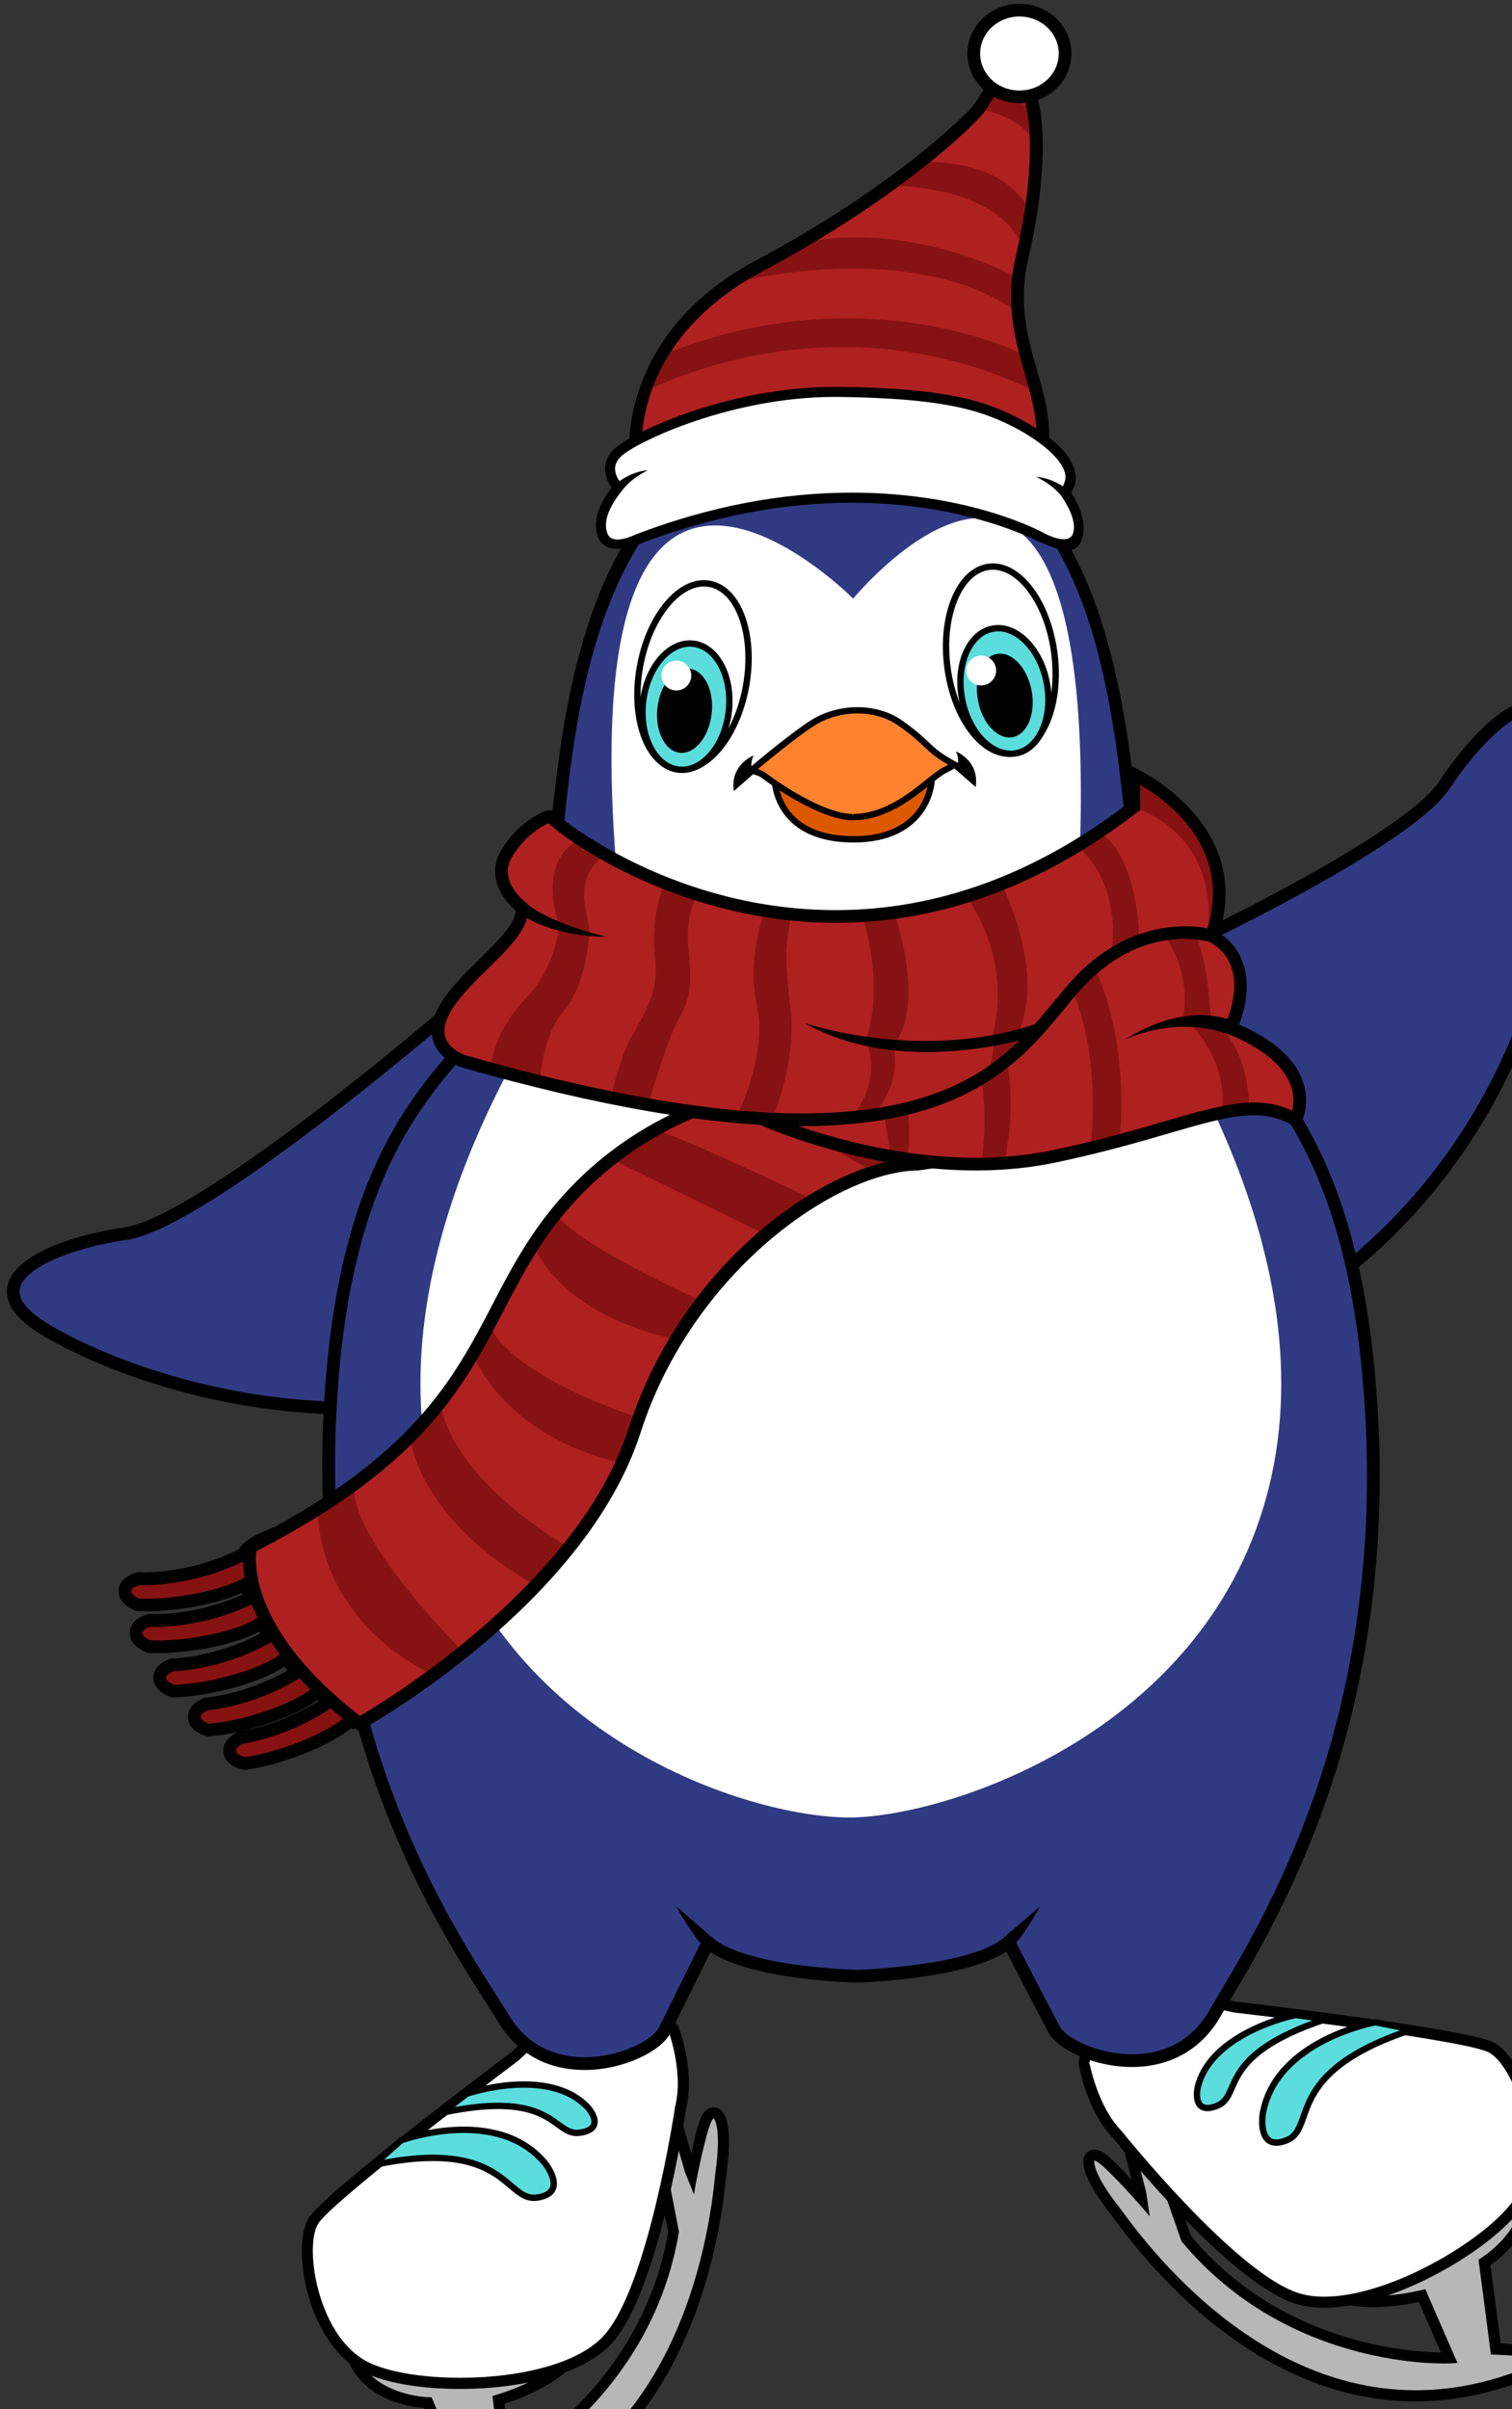
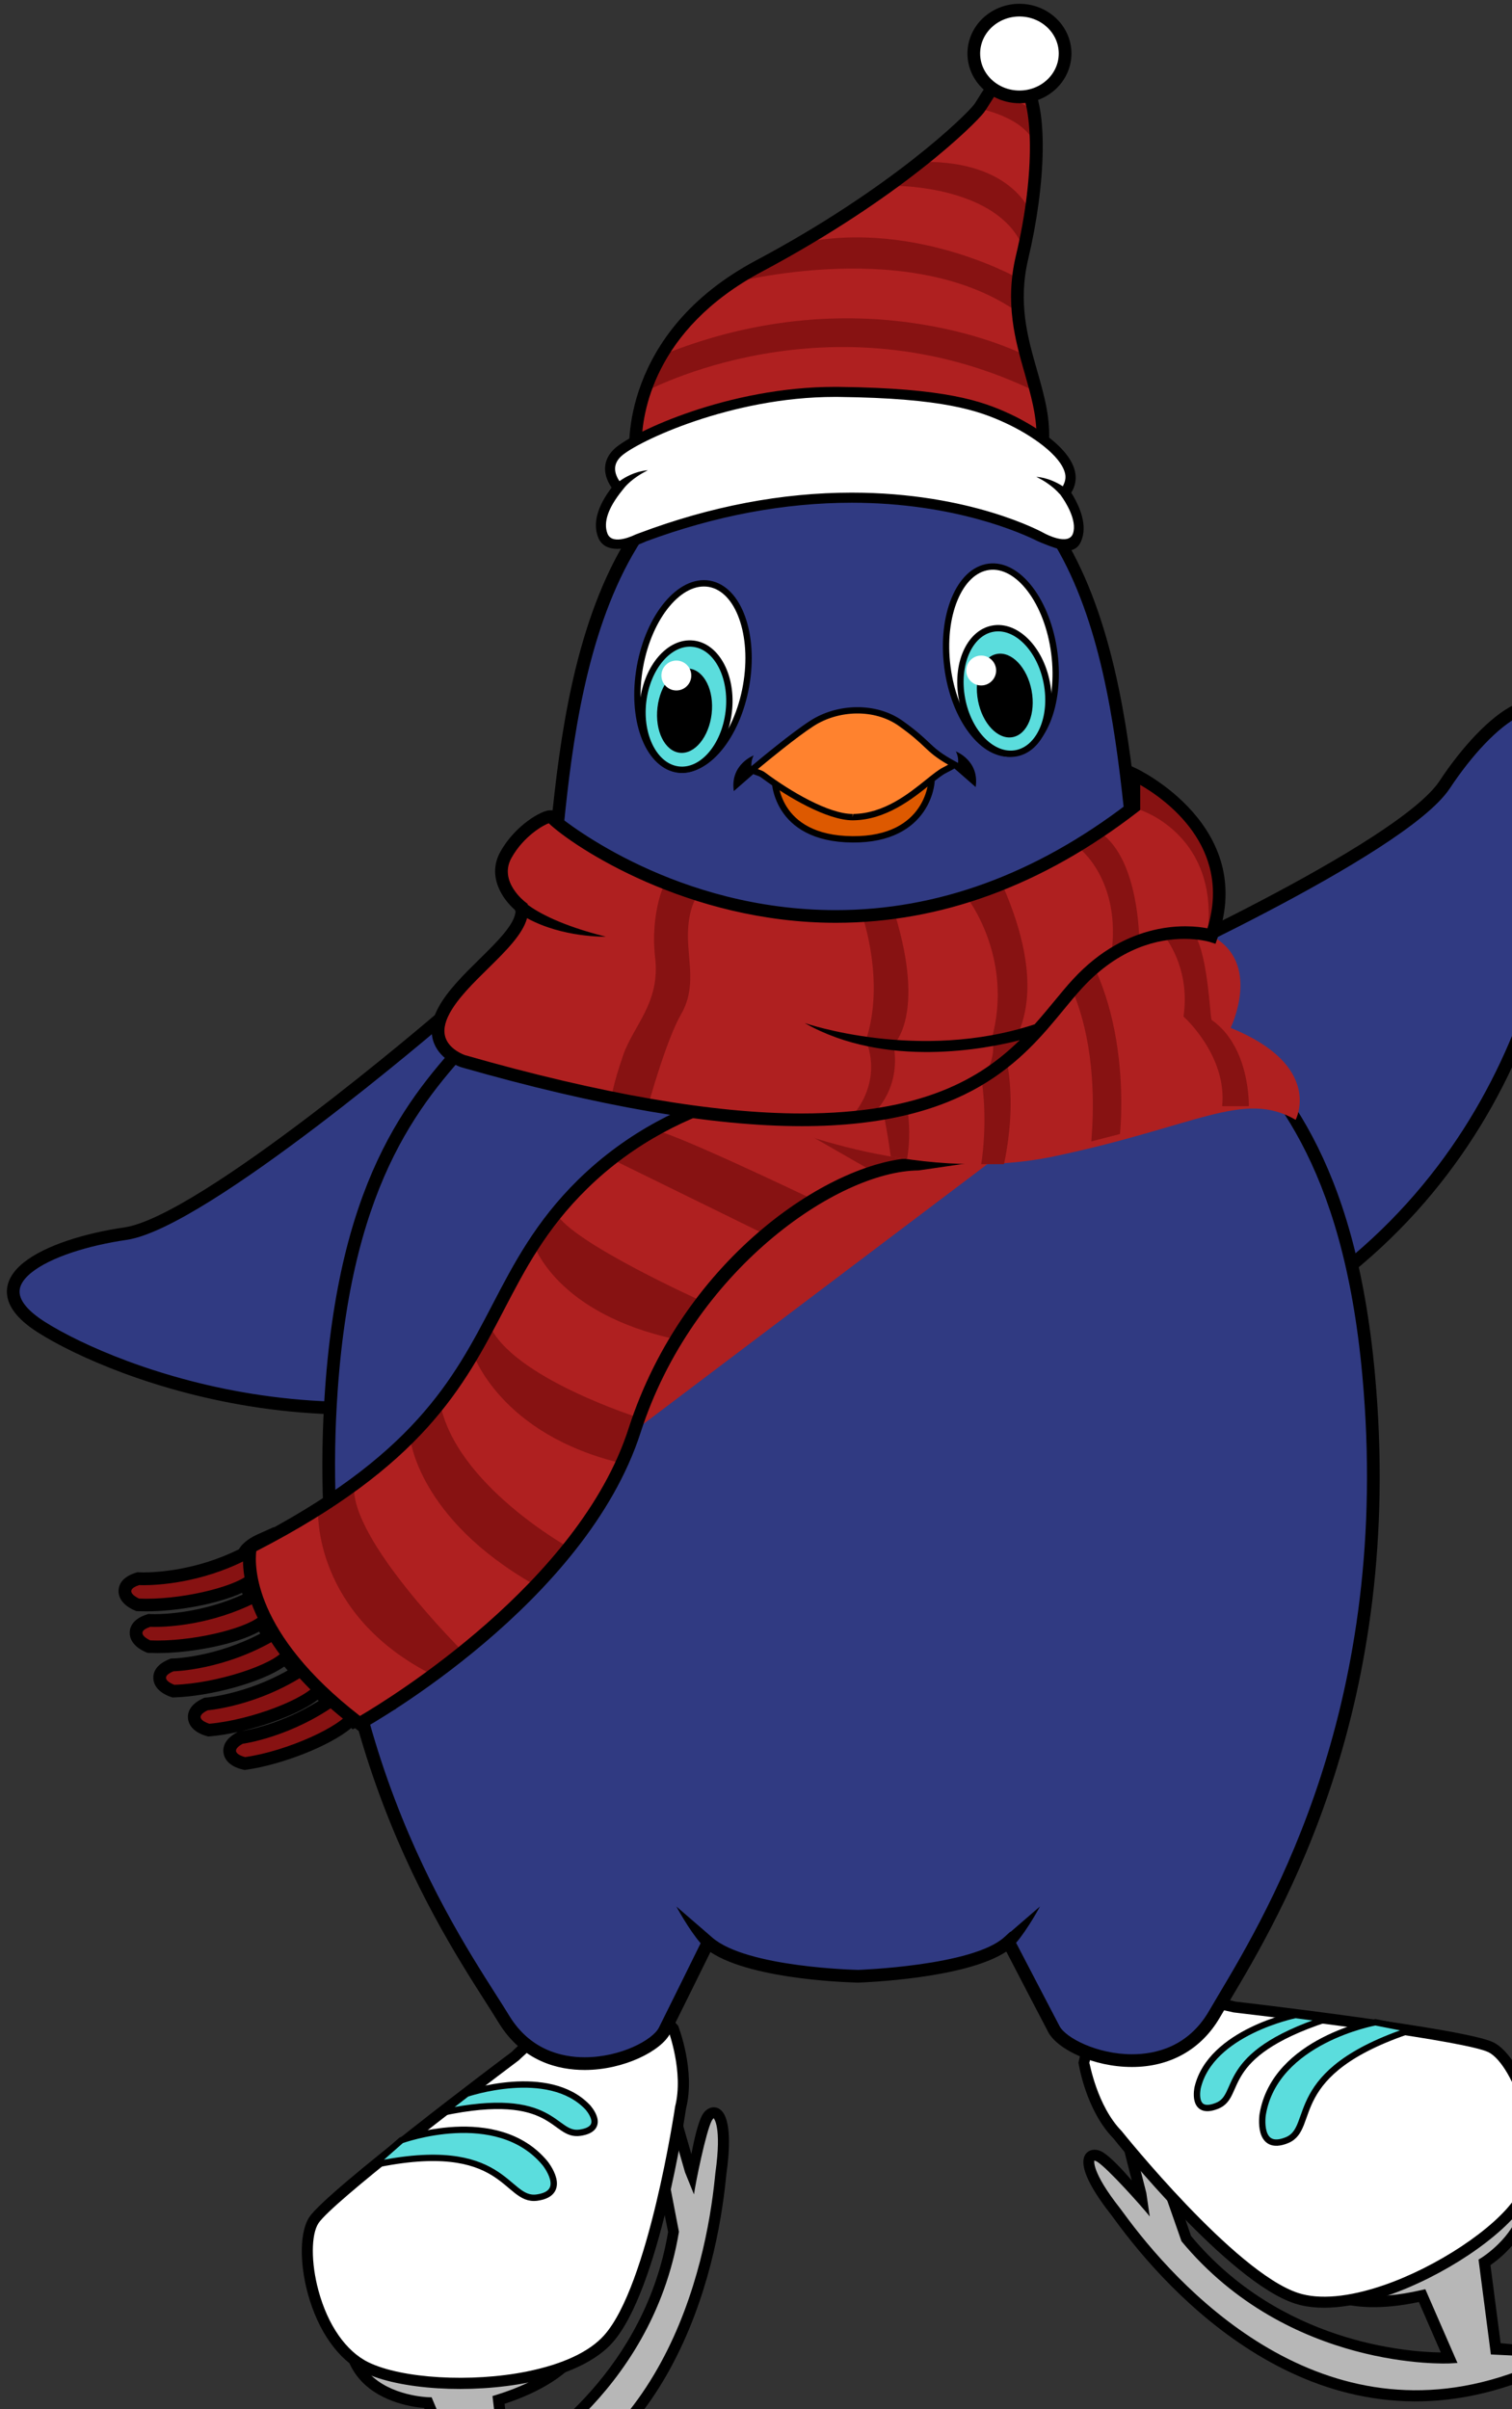
<svg xmlns="http://www.w3.org/2000/svg" version="1.1" width="118" height="188">
  <rect width="100%" height="100%" fill="#333333" stroke="none" />
  <g id="ID0.3423005910590291" transform="matrix(1.05, 0, 0, 1.05, 0, 0.25)">
    <g id="ID0.18509940709918737">
      <g id="ID0.34680211497470737">
        <g id="R_Foot_4_">
          <g id="R_Foot_5_">
            <path id="Foot_Fill_6_" fill="#FF9248" d="M 24.613 90.495 C 24.037 89.975 22.472 88.855 20.120 89.328 C 19.058 89.542 17.962 90.062 16.862 90.877 C 16.821 90.391 16.653 89.618 16.039 89.067 C 15.441 88.532 14.571 88.337 13.447 88.483 L 22.306 81.265 C 22.309 81.265 23.313 80.607 24.398 80.388 C 25.317 80.203 26.014 80.386 26.465 80.930 C 27.521 82.198 25.586 87.994 24.613 90.495 L 24.613 90.495 Z " transform="matrix(1.886, 0, 0, 1.886, -1.3, -1.7)" />
            <path id="Shadow_12_" fill="#E87528" d="M 18.082 90.063 C 18.082 90.063 27.400 74.343 24.521 90.132 C 24.521 90.132 21.731 88.107 18.082 90.063 Z " transform="matrix(1.886, 0, 0, 1.886, -1.3, -1.7)" />
            <path id="Shadow_11_" fill="#E87528" d="M 14.078 88.229 C 14.078 88.229 16.122 88.458 16.829 90.314 C 16.829 90.314 29.564 75.620 14.078 88.229 Z " transform="matrix(1.886, 0, 0, 1.886, -1.3, -1.7)" />
            <path id="Outline_26_" d="M 24.441 80.602 C 25.286 80.432 25.894 80.585 26.298 81.070 C 27.162 82.104 25.741 86.944 24.521 90.132 C 23.778 89.550 22.248 88.678 20.076 89.114 C 19.079 89.314 18.055 89.775 17.028 90.490 C 16.934 89.993 16.711 89.376 16.186 88.904 C 15.669 88.443 14.977 88.214 14.117 88.217 L 22.408 81.458 C 22.419 81.453 23.394 80.812 24.441 80.602 M 24.355 80.174 C 23.207 80.405 22.167 81.097 22.167 81.097 L 12.637 88.862 C 12.772 88.828 12.899 88.800 13.026 88.774 C 16.947 87.986 16.650 91.313 16.650 91.313 C 17.962 90.270 19.137 89.748 20.162 89.542 C 23.030 88.966 24.693 90.882 24.693 90.882 C 24.693 90.882 28.058 82.504 26.632 80.791 C 26.040 80.079 25.170 80.011 24.355 80.174 L 24.355 80.174 Z " transform="matrix(1.886, 0, 0, 1.886, -1.3, -1.7)" />
          </g>
          <g id="R_Skate_3_">
            <g id="Blade_10_">
              <path id="Blade_11_" fill="#B7B7B7" d="M 23.746 92.889 C 23.746 92.889 23.371 94.409 20.336 95.353 L 20.648 98.011 C 20.648 98.011 26.156 95.200 27.233 88.690 L 26.868 86.876 L 27.392 84.568 L 27.990 86.650 C 27.990 86.650 28.249 84.824 28.544 84.250 C 28.790 83.771 29.451 83.929 29.099 86.428 C 28.981 87.258 28.299 100.343 15.907 100.242 L 18.884 98.626 L 17.555 95.462 C 17.555 95.462 14.347 95.392 14.451 92.593 C 14.449 92.592 17.667 95.778 23.746 92.889 Z " transform="matrix(1.886, 0, 0, 1.886, -1.3, -1.7)" />
              <path id="Blade_Outline_5_" d="M 19.042 100.175 C 18.062 100.373 17.007 100.467 15.905 100.459 L 18.607 98.529 L 17.404 95.670 C 16.983 95.636 15.735 95.465 14.930 94.610 C 14.436 94.087 14.201 93.404 14.232 92.584 L 14.251 92.091 L 14.604 92.439 C 14.624 92.459 16.751 94.494 20.723 93.695 C 21.667 93.506 22.653 93.169 23.654 92.694 L 24.069 92.496 L 23.959 92.942 C 23.942 93.007 23.534 94.533 20.574 95.505 L 20.827 97.659 C 21.946 96.987 26.110 94.151 27.019 88.731 L 26.654 86.918 L 27.180 84.519 L 27.602 84.508 L 27.935 85.666 C 28.041 85.113 28.187 84.466 28.351 84.150 C 28.523 83.813 28.877 83.719 29.108 83.938 C 29.519 84.327 29.448 85.521 29.315 86.456 L 29.294 86.656 C 28.935 90.174 27.223 98.531 19.042 100.175 L 19.042 100.175 Z M 28.819 84.250 C 28.809 84.254 28.775 84.278 28.737 84.350 C 28.509 84.793 28.108 86.753 28.038 87.251 L 27.686 86.382 L 27.416 85.443 L 27.090 86.880 L 27.446 88.726 C 26.363 95.270 20.802 98.178 20.746 98.206 L 20.468 98.349 L 20.098 95.199 L 20.271 95.146 C 22.035 94.597 22.863 93.850 23.240 93.356 C 22.414 93.707 21.597 93.965 20.809 94.123 C 17.553 94.777 15.495 93.653 14.683 93.067 C 14.743 93.560 14.930 93.976 15.244 94.311 C 16.081 95.198 17.544 95.243 17.557 95.245 L 17.699 95.248 L 19.162 98.724 L 17.222 99.985 C 17.975 99.951 18.271 99.889 18.956 99.751 C 26.852 98.164 28.512 90.036 28.860 86.615 L 28.883 86.397 C 29.143 84.550 28.812 84.259 28.819 84.250 L 28.819 84.250 Z " transform="matrix(1.886, 0, 0, 1.886, -1.3, -1.7)" />
            </g>
            <g id="Boot_10_">
              <g id="Boot_11_">
                <path id="Fill_11_" fill="#FFFFFF" d="M 27.508 83.841 C 27.508 83.841 26.476 90.919 24.662 92.949 C 22.848 94.979 17.209 95.087 15.115 94.064 C 13.022 93.041 12.379 89.290 13.062 88.264 C 13.744 87.238 21.005 81.791 21.005 81.791 C 21.005 81.791 24.776 77.947 27.207 80.680 C 27.208 80.681 27.878 82.375 27.508 83.841 Z " transform="matrix(1.886, 0, 0, 1.886, -1.3, -1.7)" />
                <path id="Outline_25_" d="M 21.538 94.660 C 19.235 95.123 16.434 94.951 15.019 94.262 C 14.025 93.775 13.223 92.642 12.818 91.155 C 12.484 89.916 12.507 88.707 12.880 88.146 C 13.576 87.100 20.578 81.842 20.850 81.641 C 20.918 81.572 22.547 79.929 24.398 79.558 C 25.582 79.320 26.580 79.649 27.412 80.602 C 27.440 80.673 28.101 82.379 27.724 83.874 C 27.682 84.165 26.659 91.039 24.825 93.096 C 24.012 94.004 22.589 94.449 21.538 94.660 L 21.538 94.660 L 21.538 94.660 Z M 27.043 80.826 L 27.043 80.826 C 26.364 80.062 25.503 79.779 24.483 79.984 C 22.765 80.329 21.176 81.929 21.136 81.966 C 19.124 83.475 13.786 87.569 13.242 88.385 C 12.944 88.834 12.943 89.950 13.239 91.040 C 13.608 92.406 14.326 93.437 15.210 93.869 C 16.526 94.511 19.267 94.672 21.450 94.232 L 21.450 94.232 C 22.865 93.947 23.918 93.455 24.498 92.804 C 26.249 90.845 27.282 83.879 27.296 83.788 C 27.640 82.431 27.031 80.828 27.043 80.826 L 27.043 80.826 Z " transform="matrix(1.886, 0, 0, 1.886, -1.3, -1.7)" />
              </g>
              <g id="Laces_5_">
                <path id="Lace_11_" fill="#5BDDDD" stroke="#000000" stroke-width="0.25" d="M 19.080 83.285 C 19.080 83.285 22.298 82.184 23.849 83.817 C 23.849 83.817 24.628 84.659 23.551 84.821 C 22.471 84.983 22.595 83.081 18.118 84.031 L 19.080 83.285 Z " transform="matrix(1.886, 0, 0, 1.886, -1.3, -1.7)" />
                <path id="Lace_10_" fill="#5BDDDD" stroke="#000000" stroke-width="0.25" d="M 16.501 85.120 C 16.501 85.120 20.271 83.739 22.167 86.021 C 22.167 86.021 23.123 87.199 21.853 87.378 C 20.581 87.556 20.656 84.972 15.390 86.098 L 16.501 85.120 Z " transform="matrix(1.886, 0, 0, 1.886, -1.3, -1.7)" />
              </g>
            </g>
          </g>
        </g>
        <g id="L_Foot_4_">
          <g id="L_Foot_5_">
            <path id="Foot_Fill_5_" fill="#FF9248" d="M 50.591 89.198 C 50.827 88.460 51.613 86.704 53.884 85.927 C 54.911 85.575 56.117 85.474 57.479 85.623 C 57.269 85.183 57.025 84.432 57.279 83.645 C 57.525 82.881 58.179 82.274 59.223 81.835 L 47.935 80.062 C 47.932 80.063 46.734 80 45.686 80.358 C 44.799 80.662 44.290 81.170 44.172 81.868 C 43.899 83.496 48.490 87.528 50.591 89.198 L 50.591 89.198 Z " transform="matrix(1.886, 0, 0, 1.886, -1.3, -1.7)" />
-             <path id="Shadow_10_" fill="#E87528" d="M 56.015 85.535 C 56.015 85.535 40.048 76.649 50.489 88.839 C 50.489 88.838 51.878 85.684 56.015 85.535 Z " transform="matrix(1.886, 0, 0, 1.886, -1.3, -1.7)" />
            <path id="Shadow_9_" fill="#E87528" d="M 58.552 81.935 C 58.552 81.935 56.900 83.161 57.224 85.122 C 57.224 85.122 38.822 78.841 58.552 81.935 Z " transform="matrix(1.886, 0, 0, 1.886, -1.3, -1.7)" />
            <path id="Outline_24_" d="M 45.756 80.565 C 46.767 80.220 47.932 80.282 47.944 80.283 L 58.512 81.944 C 57.767 82.375 57.283 82.922 57.071 83.580 C 56.854 84.252 56.971 84.897 57.141 85.375 C 55.894 85.275 54.778 85.392 53.814 85.722 C 51.718 86.438 50.836 87.963 50.489 88.839 C 47.827 86.699 44.164 83.235 44.388 81.905 C 44.493 81.284 44.941 80.844 45.756 80.565 M 45.616 80.153 C 44.829 80.423 44.112 80.920 43.959 81.833 C 43.589 84.030 50.717 89.573 50.717 89.573 C 50.717 89.573 51.189 87.080 53.956 86.134 C 54.944 85.796 56.225 85.655 57.883 85.896 C 57.883 85.896 55.949 83.170 59.736 81.875 C 59.857 81.834 59.983 81.794 60.116 81.756 L 47.970 79.849 C 47.969 79.848 46.724 79.774 45.616 80.153 L 45.616 80.153 Z " transform="matrix(1.886, 0, 0, 1.886, -1.3, -1.7)" />
          </g>
          <g id="L_Skate_2_">
            <g id="Blade_8_">
              <path id="Blade_9_" fill="#B7B7B7" d="M 52.546 90.831 C 52.546 90.831 53.635 91.954 56.733 91.241 L 57.802 93.695 C 57.802 93.695 51.629 94.041 47.418 88.959 L 46.819 87.208 L 45.204 85.478 L 45.736 87.579 C 45.736 87.579 44.592 86.132 44.048 85.784 C 43.594 85.494 43.103 85.964 44.665 87.945 C 45.185 88.603 52.365 99.563 63.020 93.234 L 59.634 93.338 L 59.190 89.934 C 59.190 89.934 61.925 88.258 60.426 85.893 C 60.428 85.891 59.253 90.263 52.546 90.831 Z " transform="matrix(1.886, 0, 0, 1.886, -1.3, -1.7)" />
              <path id="Blade_Outline_4_" d="M 60.280 94.755 C 52.384 97.455 46.695 91.099 44.615 88.239 L 44.496 88.078 C 43.911 87.337 43.248 86.341 43.408 85.799 C 43.496 85.493 43.850 85.396 44.167 85.600 C 44.468 85.790 44.921 86.276 45.291 86.700 L 44.995 85.531 L 45.365 85.329 L 47.026 87.137 L 47.626 88.889 C 51.141 93.113 56.167 93.464 57.472 93.481 L 56.606 91.493 C 53.559 92.143 52.437 91.032 52.390 90.984 L 52.071 90.653 L 52.529 90.615 C 53.633 90.522 54.653 90.316 55.565 90.005 C 59.398 88.694 60.211 85.864 60.219 85.837 L 60.348 85.360 L 60.613 85.776 C 61.052 86.469 61.193 87.177 61.031 87.878 C 60.764 89.023 59.774 89.798 59.427 90.040 L 59.828 93.115 L 63.134 93.423 C 62.185 93.982 61.226 94.432 60.280 94.755 L 60.280 94.755 Z M 43.813 85.922 C 43.823 85.926 43.682 86.345 44.836 87.808 L 44.967 87.984 C 46.990 90.764 52.518 96.950 60.139 94.343 C 60.801 94.117 61.088 94.021 61.754 93.671 L 59.444 93.560 L 58.957 89.821 L 59.077 89.747 C 59.090 89.738 60.331 88.963 60.605 87.776 C 60.708 87.328 60.661 86.874 60.463 86.419 C 60.058 87.333 58.846 89.342 55.704 90.416 C 54.941 90.677 54.106 90.865 53.217 90.978 C 53.790 91.214 54.883 91.442 56.682 91.028 L 56.860 90.988 L 58.127 93.895 L 57.814 93.913 C 57.752 93.916 51.482 94.205 47.251 89.098 L 46.630 87.323 L 45.625 86.248 L 45.865 87.194 L 46 88.121 C 45.688 87.727 44.354 86.235 43.934 85.968 C 43.866 85.924 43.822 85.921 43.813 85.922 L 43.813 85.922 Z " transform="matrix(1.886, 0, 0, 1.886, -1.3, -1.7)" />
            </g>
            <g id="Boot_8_">
              <g id="Boot_9_">
                <path id="Fill_10_" fill="#FFFFFF" d="M 44.738 84.910 C 44.738 84.910 49.196 90.504 51.785 91.345 C 54.375 92.186 59.300 89.438 60.595 87.500 C 61.888 85.562 60.552 81.997 59.447 81.454 C 58.341 80.912 49.324 79.864 49.324 79.864 C 49.324 79.864 44.132 78.442 43.406 82.028 C 43.405 82.028 43.680 83.830 44.738 84.910 Z " transform="matrix(1.886, 0, 0, 1.886, -1.3, -1.7)" />
                <path id="Outline_23_" d="M 55.345 91.248 C 55.344 91.248 55.344 91.248 55.345 91.248 C 54.329 91.595 52.877 91.929 51.717 91.552 C 49.097 90.700 44.751 85.277 44.568 85.046 C 43.489 83.945 43.202 82.137 43.191 82.062 C 43.427 80.820 44.126 80.032 45.267 79.641 C 47.053 79.031 49.288 79.629 49.380 79.655 C 49.718 79.692 58.414 80.707 59.541 81.259 C 60.146 81.555 60.777 82.588 61.111 83.828 C 61.511 85.316 61.389 86.698 60.775 87.620 C 59.902 88.928 57.568 90.488 55.345 91.248 L 55.345 91.248 Z M 43.620 82.070 C 43.633 82.065 43.915 83.757 44.894 84.758 C 44.953 84.829 49.354 90.326 51.853 91.138 C 52.680 91.407 53.839 91.303 55.204 90.836 C 55.204 90.836 55.204 90.836 55.205 90.836 C 57.312 90.115 59.600 88.597 60.413 87.379 C 60.959 86.561 61.059 85.309 60.691 83.941 C 60.397 82.851 59.833 81.887 59.350 81.649 C 58.470 81.217 51.795 80.371 49.298 80.080 C 49.243 80.069 47.066 79.486 45.407 80.053 C 44.424 80.389 43.822 81.068 43.620 82.070 L 43.620 82.070 L 43.620 82.070 Z " transform="matrix(1.886, 0, 0, 1.886, -1.3, -1.7)" />
              </g>
              <g id="Laces_4_">
                <path id="Lace_9_" fill="#5BDDDD" stroke="#000000" stroke-width="0.25" d="M 51.739 80.183 C 51.739 80.183 48.406 80.853 47.888 83.044 C 47.888 83.044 47.638 84.164 48.652 83.761 C 49.665 83.357 48.600 81.777 52.947 80.342 L 51.739 80.183 Z " transform="matrix(1.886, 0, 0, 1.886, -1.3, -1.7)" />
                <path id="Lace_8_" fill="#5BDDDD" stroke="#000000" stroke-width="0.25" d="M 54.891 80.469 C 54.891 80.469 50.939 81.175 50.451 84.102 C 50.451 84.102 50.218 85.600 51.406 85.115 C 52.594 84.630 51.228 82.435 56.344 80.755 L 54.891 80.469 Z " transform="matrix(1.886, 0, 0, 1.886, -1.3, -1.7)" />
              </g>
            </g>
          </g>
        </g>
        <path id="Left_Flipper_2_" fill="#303A82" stroke="#000000" stroke-width="0.5" d="M 44.651 39.348 C 44.651 39.348 55.915 34.286 57.624 31.696 C 59.334 29.107 61.942 26.957 62.370 30.254 C 62.797 33.552 62.216 44.249 53.386 51.077 C 53.385 51.078 42.474 47.945 44.651 39.348 Z " transform="matrix(1.886, 0, 0, 1.886, -1.3, -1.7)" />
        <path id="Right_Flipper_2_" fill="#303A82" stroke="#000000" stroke-width="0.5" d="M 18.074 40.894 C 18.074 40.894 8.709 48.943 5.637 49.390 C 2.567 49.836 -0.487 51.286 2.316 53.073 C 5.121 54.860 15.051 58.878 24.984 53.782 C 24.984 53.782 26.782 42.574 18.074 40.894 Z " transform="matrix(1.886, 0, 0, 1.886, -1.3, -1.7)" />
        <g id="Body_4_">
          <g id="Body_5_">
            <g id="Body_Base_2_">
              <path id="ID0.3758266866207123" fill="#303A82" d="M 54.625 54.947 C 53.355 41.087 46.379 41.776 45.605 36.072 C 44.830 30.368 44.943 17.406 34.009 17.520 C 23.076 17.634 23.009 30.687 22.354 36.405 C 21.699 42.123 14.730 41.647 13.750 55.530 C 12.770 69.413 18.734 77.374 20.547 80.342 C 22.360 83.312 26.356 81.839 26.879 80.790 C 27.402 79.741 28.597 77.318 28.597 77.318 C 29.951 78.495 34.010 78.646 34.504 78.653 C 34.504 78.653 39.104 78.506 40.434 77.300 C 40.434 77.300 41.678 79.698 42.223 80.736 C 42.770 81.775 46.793 83.164 48.545 80.158 C 50.294 77.152 55.896 68.804 54.625 54.947 Z " transform="matrix(1.886, 0, 0, 1.886, -1.3, -1.7)" />
              <path id="Outline_22_" d="M 54.875 54.924 C 54.084 46.307 51.129 43.272 48.754 40.834 C 47.293 39.335 46.139 38.151 45.854 36.039 C 45.764 35.378 45.686 34.619 45.602 33.794 C 44.967 27.614 43.907 17.270 34.153 17.270 L 34.008 17.271 C 23.890 17.376 22.886 28.137 22.287 34.566 C 22.225 35.225 22.168 35.834 22.105 36.378 C 21.863 38.496 20.738 39.713 19.312 41.255 C 16.995 43.762 14.111 46.883 13.500 55.514 C 12.595 68.327 17.647 76.252 19.806 79.636 C 20.005 79.949 20.184 80.229 20.333 80.474 C 21.278 82.024 22.702 82.349 23.729 82.349 C 25.291 82.349 26.760 81.587 27.102 80.904 C 27.518 80.069 28.360 78.364 28.686 77.702 C 30.397 78.836 34.457 78.905 34.510 78.906 C 34.692 78.900 38.705 78.759 40.328 77.695 L 40.328 77.702 C 40.336 77.698 40.344 77.690 40.349 77.686 C 40.689 78.340 41.564 80.029 41.999 80.855 C 42.349 81.520 43.759 82.231 45.300 82.231 C 46.800 82.231 48.027 81.541 48.759 80.287 L 49.124 79.669 C 51.205 76.177 56.074 68.004 54.875 54.924 Z M 48.697 79.412 L 48.330 80.034 C 47.512 81.436 46.232 81.730 45.303 81.730 C 43.914 81.730 42.682 81.074 42.446 80.622 C 41.979 79.734 41.007 77.862 40.733 77.337 C 41.200 76.793 41.674 75.906 41.674 75.906 L 40.512 76.910 L 40.506 76.899 L 40.266 77.117 C 39.020 78.247 34.541 78.404 34.508 78.405 C 34.465 78.404 30.119 78.312 28.761 77.132 L 28.516 76.919 L 27.344 75.906 C 27.344 75.906 27.830 76.812 28.301 77.354 C 28.043 77.877 27.106 79.780 26.656 80.680 C 26.418 81.156 25.160 81.848 23.730 81.848 C 22.831 81.848 21.585 81.564 20.760 80.213 C 20.609 79.965 20.429 79.683 20.227 79.366 C 18.096 76.023 13.105 68.196 13.999 55.548 C 14.597 47.092 17.415 44.044 19.679 41.593 C 21.108 40.048 22.341 38.714 22.603 36.433 C 22.665 35.887 22.722 35.273 22.785 34.611 C 23.369 28.350 24.347 17.870 34.013 17.769 L 34.153 17.768 C 43.456 17.768 44.448 27.442 45.104 33.844 C 45.188 34.675 45.268 35.439 45.358 36.105 C 45.667 38.381 46.932 39.679 48.395 41.182 C 50.715 43.564 53.604 46.528 54.377 54.968 C 55.560 67.888 50.751 75.963 48.697 79.412 Z " transform="matrix(1.886, 0, 0, 1.886, -1.3, -1.7)" />
            </g>
-             <path id="Tummy_Fill_2_" fill="#FFFFFF" d="M 44.937 38.322 C 43.521 36.072 43.191 35.763 43.230 34.780 C 44.105 12.447 34.312 24.367 34.312 24.367 C 34.312 24.367 23.300 13.239 24.958 34.697 C 25.033 35.670 24.921 36.072 23.505 38.322 C 22.087 40.572 15.253 50.239 17.837 59.739 C 20.421 69.239 30.131 72.380 34.130 72.399 C 37.771 72.416 48.021 69.239 50.605 59.739 C 53.189 50.239 46.355 40.572 44.937 38.322 Z " transform="matrix(1.886, 0, 0, 1.886, -1.3, -1.7)" />
          </g>
          <g id="L_Eye_2_">
            <path id="White_5_" fill="#FFFFFF" stroke="#000000" stroke-width="0.25" d="M 28.122 23.694 C 28.708 23.694 29.240 24.109 29.624 24.781 C 30.009 25.452 30.247 26.379 30.247 27.402 C 30.247 28.425 30.009 29.352 29.624 30.023 C 29.240 30.695 28.708 31.110 28.122 31.110 C 27.536 31.110 27.004 30.695 26.620 30.023 C 26.235 29.352 25.997 28.425 25.997 27.402 C 25.997 26.379 26.235 25.452 26.620 24.781 C 27.004 24.109 27.536 23.694 28.122 23.694 Z " transform="matrix(1.857, 0.329, -0.329, 1.857, 8.3, -10.1)" />
            <path id="Iris_5_" fill="#5BDDDD" stroke="#000000" stroke-width="0.25" d="M 27.839 26.085 C 28.308 26.085 28.732 26.365 29.040 26.817 C 29.348 27.269 29.538 27.894 29.538 28.583 C 29.538 29.272 29.348 29.897 29.040 30.349 C 28.732 30.801 28.308 31.081 27.839 31.081 C 27.370 31.081 26.946 30.801 26.638 30.349 C 26.330 29.897 26.140 29.272 26.140 28.583 C 26.140 27.894 26.330 27.269 26.638 26.817 C 26.946 26.365 27.370 26.085 27.839 26.085 Z " transform="matrix(1.873, 0.219, -0.219, 1.873, 5.1, -7.35)" />
            <path id="Pupil_5_" d="M 27.839 27.093 C 28.136 27.093 28.404 27.280 28.599 27.582 C 28.794 27.884 28.914 28.302 28.914 28.762 C 28.914 29.222 28.794 29.640 28.599 29.942 C 28.404 30.244 28.136 30.431 27.839 30.431 C 27.542 30.431 27.274 30.244 27.079 29.942 C 26.884 29.640 26.764 29.222 26.764 28.762 C 26.764 28.302 26.884 27.884 27.079 27.582 C 27.274 27.280 27.542 27.093 27.839 27.093 Z " transform="matrix(1.873, 0.216, -0.216, 1.873, 4.95, -7.3)" />
            <path id="Highlight_5_" fill="#FFFFFF" d="M 27.344 26.807 C 27.507 26.807 27.654 26.873 27.760 26.980 C 27.867 27.086 27.933 27.233 27.933 27.396 C 27.933 27.559 27.867 27.706 27.760 27.812 C 27.654 27.919 27.507 27.985 27.344 27.985 C 27.181 27.985 27.034 27.919 26.928 27.812 C 26.821 27.706 26.755 27.559 26.755 27.396 C 26.755 27.233 26.821 27.086 26.928 26.980 C 27.034 26.873 27.181 26.807 27.344 26.807 Z " transform="matrix(1.886, 0, 0, 1.886, -1.3, -1.7)" />
          </g>
          <g id="R_Eye_3_">
            <path id="White_4_" fill="#FFFFFF" stroke="#000000" stroke-width="0.25" d="M 40.102 23.264 C 40.689 23.264 41.220 23.679 41.605 24.351 C 41.990 25.022 42.228 25.949 42.228 26.972 C 42.228 27.995 41.990 28.922 41.605 29.593 C 41.220 30.265 40.689 30.680 40.102 30.680 C 39.515 30.680 38.984 30.265 38.599 29.593 C 38.214 28.922 37.976 27.995 37.976 26.972 C 37.976 25.949 38.214 25.022 38.599 24.351 C 38.984 23.679 39.515 23.264 40.102 23.264 Z " transform="matrix(1.87, -0.241, 0.241, 1.87, -7.1, 8.05)" />
            <path id="Iris_4_" fill="#5BDDDD" stroke="#000000" stroke-width="0.25" d="M 40.185 25.685 C 40.654 25.685 41.079 25.965 41.387 26.417 C 41.695 26.869 41.885 27.494 41.885 28.183 C 41.885 28.872 41.695 29.497 41.387 29.949 C 41.079 30.401 40.654 30.681 40.185 30.681 C 39.716 30.681 39.291 30.401 38.983 29.949 C 38.675 29.497 38.485 28.872 38.485 28.183 C 38.485 27.494 38.675 26.869 38.983 26.417 C 39.291 25.965 39.716 25.685 40.185 25.685 Z " transform="matrix(1.853, -0.351, 0.351, 1.853, -9.7, 13)" />
            <path id="Pupil_4_" d="M 40.239 26.685 C 40.536 26.685 40.804 26.872 40.999 27.174 C 41.194 27.476 41.314 27.894 41.314 28.354 C 41.314 28.814 41.194 29.232 40.999 29.534 C 40.804 29.836 40.536 30.023 40.239 30.023 C 39.942 30.023 39.674 29.836 39.479 29.534 C 39.284 29.232 39.164 28.814 39.164 28.354 C 39.164 27.894 39.284 27.476 39.479 27.174 C 39.674 26.872 39.942 26.685 40.239 26.685 Z " transform="matrix(1.852, -0.353, 0.353, 1.852, -9.85, 13.15)" />
            <path id="Highlight_4_" fill="#FFFFFF" d="M 39.357 26.610 C 39.520 26.610 39.667 26.676 39.773 26.783 C 39.880 26.889 39.946 27.036 39.946 27.199 C 39.946 27.362 39.880 27.509 39.773 27.615 C 39.667 27.722 39.520 27.788 39.357 27.788 C 39.194 27.788 39.047 27.722 38.941 27.615 C 38.834 27.509 38.768 27.362 38.768 27.199 C 38.768 27.036 38.834 26.889 38.941 26.783 C 39.047 26.676 39.194 26.610 39.357 26.610 Z " transform="matrix(1.886, 0, 0, 1.886, -1.3, -1.7)" />
          </g>
          <g id="Beak_2_">
            <path id="Bottom_Beak_2_" fill="#DD5900" stroke="#000000" stroke-width="0.25" d="M 37.392 31.291 C 36.187 32.380 34.288 33.852 31.238 31.457 L 31.219 31.457 C 31.219 31.457 31.193 33.830 34.288 33.852 C 37.263 33.874 37.478 31.584 37.392 31.291 L 37.392 31.291 Z " transform="matrix(1.886, 0, 0, 1.886, -1.3, -1.7)" />
            <g id="Top_Beak_3_">
              <path id="Fill_9_" fill="#FF822E" d="M 34.312 32.977 C 36.041 32.955 37.294 31.436 37.919 31.124 C 38.173 30.999 38.312 30.910 38.312 30.910 C 37.187 30.302 37.396 30.143 36.187 29.282 C 34.978 28.421 33.506 28.754 32.687 29.282 C 31.843 29.826 30.312 31.124 30.312 31.124 C 30.465 31.197 30.634 31.218 30.765 31.316 C 31.646 31.977 33.276 32.991 34.312 32.977 Z " transform="matrix(1.886, 0, 0, 1.886, -1.3, -1.7)" />
              <path id="Outline_21_" d="M 38.359 30.387 C 38.453 30.564 38.455 30.739 38.447 30.841 L 38.373 30.801 C 37.756 30.468 37.557 30.280 37.280 30.018 C 37.066 29.816 36.799 29.564 36.260 29.181 C 35.225 28.444 33.693 28.486 32.619 29.178 C 31.864 29.665 30.598 30.721 30.301 30.970 C 30.296 30.865 30.305 30.707 30.390 30.546 C 30.390 30.546 29.452 30.902 29.609 31.951 L 30.375 31.282 C 30.402 31.292 30.430 31.304 30.457 31.313 C 30.545 31.342 30.627 31.369 30.690 31.417 C 31.728 32.194 33.293 33.102 34.292 33.102 L 34.314 33.102 C 35.615 33.085 36.660 32.246 37.350 31.690 C 37.601 31.489 37.818 31.315 37.976 31.236 C 38.142 31.153 38.240 31.097 38.304 31.060 L 39.140 31.791 C 39.296 30.743 38.359 30.387 38.359 30.387 Z M 37.865 31.013 C 37.681 31.104 37.467 31.277 37.193 31.496 C 36.490 32.062 35.525 32.837 34.311 32.852 L 34.291 32.977 L 34.291 32.852 C 33.354 32.852 31.847 31.971 30.840 31.217 C 30.760 31.157 30.672 31.126 30.585 31.096 L 30.593 31.089 L 30.572 31.089 C 30.566 31.088 30.562 31.084 30.556 31.082 C 30.974 30.735 32.089 29.817 32.755 29.387 C 33.743 28.750 35.161 28.704 36.114 29.384 C 36.639 29.758 36.887 29.992 37.107 30.199 C 37.356 30.434 37.559 30.625 38.057 30.911 C 38.003 30.941 37.939 30.975 37.865 31.013 Z " transform="matrix(1.886, 0, 0, 1.886, -1.3, -1.7)" />
            </g>
          </g>
        </g>
        <g id="Hat_2_">
          <g id="Hat_Base_2_">
            <path id="Fill_8_" fill="#AF2020" d="M 25.739 18.601 C 25.739 18.601 25.293 14.086 30.601 11.259 C 35.910 8.431 38.861 5.589 39.267 5.056 C 39.576 4.651 40.226 3.170 40.968 3.965 C 41.714 4.759 41.714 7.785 40.968 10.911 C 40.226 14.036 41.972 15.972 41.769 18.304 C 41.769 18.304 34.273 14.880 25.739 18.601 Z " transform="matrix(1.886, 0, 0, 1.886, -1.3, -1.7)" />
            <g id="Stripes_11_">
              <path id="ID0.4723743163049221" fill="#871212" d="M 26.100 16.219 C 26.100 16.219 33.376 12.241 41.533 16.219 L 41.105 14.781 C 41.105 14.781 34.822 11.492 26.754 14.782 L 26.100 16.219 Z " transform="matrix(1.886, 0, 0, 1.886, -1.3, -1.7)" />
              <path id="ID0.6873810109682381" fill="#871212" d="M 29.271 11.989 C 29.271 11.989 36.164 10.079 40.550 12.909 L 40.812 11.739 C 40.812 11.739 36.042 9.036 31.219 10.637 L 29.271 11.989 Z " transform="matrix(1.886, 0, 0, 1.886, -1.3, -1.7)" />
              <path id="ID0.1024240106344223" fill="#871212" d="M 36.117 8.105 C 36.117 8.105 39.711 8.133 40.865 10.228 L 41.310 9.166 C 41.310 9.166 40.603 7.114 37.062 7.155 L 35.996 8.194 " transform="matrix(1.886, 0, 0, 1.886, -1.3, -1.7)" />
              <path id="ID0.6725794565863907" fill="#871212" d="M 39.267 5.056 C 39.267 5.056 41.021 5.364 41.480 6.447 L 41.310 5.056 L 39.605 4.101 L 39.267 5.056 Z " transform="matrix(1.886, 0, 0, 1.886, -1.3, -1.7)" />
            </g>
            <path id="Outline_20_" d="M 25.524 18.967 L 25.490 18.625 C 25.486 18.579 25.090 13.911 30.484 11.038 C 35.851 8.179 38.757 5.313 39.068 4.905 C 39.121 4.838 39.181 4.738 39.252 4.625 C 39.549 4.144 39.959 3.484 40.525 3.484 C 40.748 3.484 40.959 3.588 41.152 3.794 C 42.080 4.782 41.884 8.151 41.213 10.969 C 40.799 12.713 41.186 14.067 41.561 15.377 C 41.842 16.364 42.110 17.295 42.020 18.325 L 41.989 18.678 L 41.667 18.532 C 41.636 18.518 38.511 17.117 34.087 17.117 C 31.223 17.117 28.448 17.694 25.841 18.830 L 25.524 18.967 L 25.524 18.967 Z M 40.525 3.984 C 40.236 3.984 39.873 4.572 39.675 4.888 C 39.595 5.017 39.525 5.130 39.466 5.207 C 39.126 5.654 36.236 8.540 30.719 11.479 C 26.414 13.771 25.994 17.137 25.978 18.227 C 28.550 17.158 31.276 16.616 34.085 16.616 C 37.825 16.616 40.603 17.567 41.536 17.935 C 41.538 17.123 41.313 16.339 41.079 15.514 C 40.704 14.206 40.280 12.724 40.725 10.853 C 41.522 7.512 41.377 4.765 40.786 4.136 C 40.693 4.035 40.605 3.984 40.525 3.984 L 40.525 3.984 Z " transform="matrix(1.886, 0, 0, 1.886, -1.3, -1.7)" />
          </g>
          <path id="Puff_2_" fill="#FFFFFF" stroke="#000000" stroke-width="0.5" d="M 40.865 1.175 C 41.361 1.175 41.811 1.367 42.137 1.676 C 42.462 1.985 42.664 2.413 42.664 2.884 C 42.664 3.355 42.462 3.783 42.137 4.092 C 41.811 4.401 41.361 4.593 40.865 4.593 C 40.369 4.593 39.919 4.401 39.593 4.092 C 39.268 3.783 39.066 3.355 39.066 2.884 C 39.066 2.413 39.268 1.985 39.593 1.676 C 39.919 1.367 40.369 1.175 40.865 1.175 Z " transform="matrix(1.886, 0, 0, 1.886, -1.3, -1.7)" />
          <g id="Brim_2_">
            <path id="Brim_Fill_2_" fill="#FFFFFF" d="M 25.013 19.991 C 25.013 19.991 24.312 19.243 25.013 18.601 C 25.714 17.960 29.541 16.171 33.727 16.220 C 37.912 16.269 39.289 16.766 40.363 17.262 C 41.435 17.758 43.531 19.048 42.631 20.189 C 42.631 20.189 43.902 22.287 42.768 22.287 C 42.512 22.287 41.739 21.975 41.739 21.975 C 41.739 21.975 35.384 18.403 25.907 21.975 C 25.906 21.976 22.974 23.182 25.013 19.991 Z " transform="matrix(1.886, 0, 0, 1.886, -1.3, -1.7)" />
            <path id="Brim_Outline_2_" d="M 42.906 20.191 C 43.074 19.925 43.121 19.637 43.049 19.334 C 42.776 18.196 40.858 17.258 40.477 17.082 C 39.375 16.573 37.950 16.072 33.762 16.022 L 33.588 16.021 C 29.422 16.021 25.643 17.785 24.910 18.455 C 24.672 18.674 24.546 18.928 24.535 19.209 C 24.522 19.543 24.681 19.831 24.793 19.991 C 24.228 20.736 24.049 21.392 24.258 21.943 C 24.613 22.874 26.152 22.109 26.152 22.109 C 28.877 21.099 31.602 20.587 34.255 20.587 C 38.349 20.587 41.032 21.824 41.573 22.097 C 41.573 22.097 42.438 22.483 42.764 22.473 C 43.135 22.461 43.289 22.215 43.364 21.885 C 43.513 21.230 43.089 20.479 42.906 20.191 Z M 42.976 21.796 C 42.806 22.308 41.867 21.802 41.867 21.802 C 41.750 21.736 38.943 20.189 34.254 20.189 C 31.508 20.189 28.685 20.727 25.867 21.790 L 25.724 21.844 C 25.724 21.844 24.821 22.305 24.628 21.800 C 24.461 21.361 24.653 20.794 25.198 20.116 L 25.306 19.981 C 25.306 19.981 25.601 19.606 26.221 19.309 C 26.221 19.309 25.700 19.313 25.102 19.737 C 25.024 19.622 24.922 19.435 24.930 19.224 C 24.938 19.050 25.018 18.894 25.178 18.748 C 25.791 18.186 29.489 16.417 33.586 16.417 L 33.755 16.418 C 37.863 16.467 39.244 16.951 40.309 17.442 C 41.360 17.927 42.495 18.729 42.661 19.425 C 42.706 19.607 42.663 19.775 42.573 19.939 C 42.011 19.573 41.530 19.568 41.530 19.568 C 42.151 19.865 42.446 20.241 42.446 20.241 L 42.456 20.240 L 42.503 20.306 C 42.675 20.542 43.148 21.282 42.976 21.796 Z " transform="matrix(1.886, 0, 0, 1.886, -1.3, -1.7)" />
          </g>
        </g>
        <g id="Scarf_2_">
          <g id="Bottom_2_">
            <g id="Fringe_2_">
              <path id="ID0.021968073677271605" fill="#871212" d="M 10.296 70.262 C 10.178 70.235 9.788 70.123 9.745 69.818 C 9.701 69.513 10.025 69.334 10.132 69.274 C 10.235 69.244 11.941 69.005 13.667 67.829 C 13.501 67.691 13.344 67.555 13.194 67.420 C 12.472 68.100 10.503 68.813 8.964 68.951 C 8.757 68.909 8.374 68.777 8.347 68.470 C 8.320 68.163 8.654 68 8.763 67.947 C 8.867 67.922 10.615 67.774 12.419 66.665 C 12.241 66.476 12.077 66.289 11.927 66.107 C 11.272 66.715 9.171 67.362 7.572 67.418 C 7.367 67.364 6.992 67.212 6.982 66.903 C 6.972 66.595 7.314 66.452 7.426 66.405 C 7.534 66.385 9.378 66.337 11.297 65.248 C 11.186 65.076 11.083 64.902 10.987 64.727 C 10.291 65.225 8.421 65.672 6.892 65.672 C 6.793 65.672 6.696 65.670 6.600 65.666 C 6.399 65.598 6.038 65.417 6.050 65.108 C 6.063 64.800 6.414 64.683 6.530 64.644 L 6.788 64.635 C 7.248 64.635 8.851 64.570 10.554 63.746 C 10.480 63.529 10.427 63.334 10.391 63.165 C 9.577 63.641 7.868 64.024 6.452 64.024 C 6.354 64.024 6.257 64.022 6.161 64.018 C 5.960 63.950 5.598 63.769 5.610 63.460 C 5.625 63.156 5.976 63.039 6.092 63 L 6.347 62.991 C 6.820 62.991 8.494 62.922 10.246 62.037 L 10.292 62.014 C 10.397 61.741 10.780 61.543 10.948 61.467 L 11.263 61.325 L 11.298 61.670 C 11.639 65.014 15.427 67.797 15.465 67.825 L 15.807 68.073 L 14.627 68.630 L 14.514 68.534 C 13.834 69.231 11.910 70.046 10.387 70.265 L 10.340 70.272 L 10.296 70.262 Z " transform="matrix(1.886, 0, 0, 1.886, -1.3, -1.7)" />
              <path id="ID0.9627575338818133" d="M 11.050 61.695 C 11.407 65.193 15.320 68.027 15.320 68.027 L 14.668 68.335 L 14.482 68.177 C 14.474 68.191 14.474 68.199 14.465 68.214 C 14.147 68.793 12.034 69.776 10.352 70.019 C 10.352 70.019 9.611 69.851 10.253 69.494 C 10.253 69.494 12.189 69.241 14.080 67.844 C 13.747 67.579 13.447 67.319 13.175 67.064 C 13.164 67.085 13.160 67.100 13.146 67.124 C 12.798 67.685 10.635 68.552 8.942 68.704 C 8.942 68.704 8.211 68.496 8.873 68.174 C 8.873 68.174 10.838 68.026 12.812 66.713 C 12.466 66.362 12.167 66.023 11.919 65.698 C 11.899 65.736 11.882 65.775 11.848 65.824 C 11.469 66.364 9.262 67.111 7.562 67.170 C 7.562 67.170 6.845 66.922 7.523 66.638 C 7.523 66.638 9.550 66.602 11.627 65.348 C 11.627 65.348 11.641 65.347 11.662 65.346 C 11.402 64.972 11.205 64.622 11.051 64.301 C 11.031 64.332 11.017 64.363 10.986 64.400 C 10.590 64.881 8.551 65.425 6.893 65.425 C 6.798 65.425 6.704 65.423 6.612 65.419 C 6.612 65.419 5.915 65.118 6.612 64.885 C 6.612 64.885 6.674 64.889 6.791 64.889 C 7.331 64.889 9.019 64.809 10.801 63.909 C 10.801 63.909 10.804 63.909 10.808 63.909 C 10.820 63.909 10.848 63.910 10.883 63.914 C 10.686 63.413 10.603 63.002 10.571 62.718 C 10.560 62.731 10.557 62.739 10.546 62.754 C 10.151 63.235 8.112 63.779 6.454 63.779 C 6.359 63.779 6.265 63.777 6.173 63.773 C 6.173 63.773 5.475 63.472 6.173 63.240 C 6.173 63.240 6.235 63.244 6.349 63.244 C 6.887 63.244 8.577 63.165 10.361 62.263 C 10.361 62.263 10.362 62.263 10.363 62.263 C 10.373 62.263 10.470 62.264 10.556 62.294 C 10.558 62.274 10.558 62.263 10.558 62.263 C 10.339 62.014 11.050 61.695 11.050 61.695 M 11.478 60.955 L 10.846 61.239 C 10.624 61.339 10.269 61.535 10.105 61.829 C 8.412 62.675 6.802 62.741 6.347 62.741 C 6.257 62.741 6.206 62.738 6.199 62.738 L 6.105 62.733 L 6.013 62.762 C 5.492 62.936 5.370 63.233 5.362 63.451 C 5.341 63.920 5.826 64.165 5.974 64.228 L 6.058 64.265 L 6.152 64.269 C 6.250 64.273 6.351 64.275 6.453 64.275 C 7.690 64.275 9.277 63.983 10.230 63.545 C 10.236 63.567 10.243 63.591 10.250 63.614 C 8.670 64.327 7.219 64.385 6.790 64.385 C 6.699 64.385 6.646 64.382 6.639 64.382 L 6.544 64.377 L 6.453 64.406 C 5.932 64.581 5.810 64.878 5.802 65.096 C 5.782 65.565 6.266 65.810 6.414 65.873 L 6.498 65.910 L 6.592 65.914 C 6.690 65.918 6.791 65.920 6.894 65.920 C 8.236 65.920 9.991 65.576 10.899 65.074 C 10.915 65.100 10.930 65.127 10.946 65.153 C 9.173 66.086 7.532 66.132 7.514 66.132 L 7.418 66.134 L 7.330 66.174 C 6.823 66.386 6.725 66.692 6.732 66.910 C 6.747 67.378 7.247 67.587 7.400 67.639 L 7.487 67.669 L 7.580 67.666 C 8.985 67.617 10.989 67.083 11.892 66.450 C 11.935 66.501 11.981 66.553 12.027 66.604 C 10.376 67.539 8.851 67.669 8.834 67.671 L 8.740 67.680 L 8.654 67.722 C 8.160 67.962 8.079 68.273 8.097 68.491 C 8.139 68.958 8.650 69.138 8.805 69.182 L 8.894 69.207 L 8.987 69.200 C 9.320 69.170 9.685 69.111 10.060 69.028 L 10.011 69.055 C 9.531 69.323 9.466 69.637 9.497 69.853 C 9.563 70.317 10.083 70.470 10.241 70.505 L 10.331 70.526 L 10.423 70.513 C 11.789 70.316 13.679 69.589 14.530 68.874 L 14.589 68.924 L 14.880 68.786 L 15.532 68.478 L 16.297 68.118 L 15.612 67.622 C 15.575 67.595 11.877 64.874 11.548 61.643 L 11.478 60.955 L 11.478 60.955 Z M 10.217 68.993 C 11.363 68.724 12.569 68.255 13.204 67.764 C 13.220 67.777 13.235 67.790 13.251 67.803 C 11.791 68.718 10.427 68.959 10.217 68.993 L 10.217 68.993 Z " transform="matrix(1.886, 0, 0, 1.886, -1.3, -1.7)" />
            </g>
-             <path id="ID0.33523725625127554" fill="#AF2020" d="M 34.375 43.364 C 34.375 43.364 28.271 42.906 23.646 47.447 C 19.021 51.988 20.771 56.530 10.562 61.739 C 10.562 61.739 9.771 64.823 14.854 68.698 C 14.854 68.698 23.536 63.864 25.695 57.156 C 27.854 50.448 33.732 46.673 36.854 46.652 L 40.257 46.156 L 34.375 43.364 Z " transform="matrix(1.886, 0, 0, 1.886, -1.3, -1.7)" />
+             <path id="ID0.33523725625127554" fill="#AF2020" d="M 34.375 43.364 C 34.375 43.364 28.271 42.906 23.646 47.447 C 19.021 51.988 20.771 56.530 10.562 61.739 C 10.562 61.739 9.771 64.823 14.854 68.698 C 14.854 68.698 23.536 63.864 25.695 57.156 L 40.257 46.156 L 34.375 43.364 Z " transform="matrix(1.886, 0, 0, 1.886, -1.3, -1.7)" />
            <g id="Stripes_10_">
              <path id="ID0.019771534949541092" fill="#871212" d="M 13.226 60.292 C 13.226 60.292 12.988 64.405 17.787 66.804 L 18.937 65.865 C 18.937 65.865 14.479 61.448 14.646 59.323 L 13.226 60.292 Z " transform="matrix(1.886, 0, 0, 1.886, -1.3, -1.7)" />
              <path id="ID0.4061923725530505" fill="#871212" d="M 16.854 57.448 C 16.854 57.448 17.146 60.614 21.771 63.239 L 23.146 61.781 C 23.146 61.781 18.636 59.298 18.029 56.049 L 16.854 57.448 Z " transform="matrix(1.886, 0, 0, 1.886, -1.3, -1.7)" />
              <path id="ID0.4048374858684838" fill="#871212" d="M 19.332 54.118 C 19.332 54.118 20.396 57.323 25.229 58.448 L 25.896 56.656 C 25.896 56.656 20.834 55.067 19.968 52.966 L 19.332 54.118 Z " transform="matrix(1.886, 0, 0, 1.886, -1.3, -1.7)" />
              <path id="ID0.8163762511685491" fill="#871212" d="M 21.723 49.809 C 21.723 49.809 22.583 52.543 27.343 53.558 L 28.396 52.073 C 28.396 52.073 23.164 49.718 22.613 48.583 L 21.723 49.809 Z " transform="matrix(1.886, 0, 0, 1.886, -1.3, -1.7)" />
              <path id="ID0.010687896516174078" fill="#871212" d="M 24.783 46.449 L 30.812 49.406 L 32.489 47.927 C 32.489 47.927 26.801 45.207 26.453 45.327 C 26.105 45.447 24.783 46.449 24.783 46.449 Z " transform="matrix(1.886, 0, 0, 1.886, -1.3, -1.7)" />
              <path id="ID0.03235075296834111" fill="#871212" d="M 30.101 44.082 L 35.069 46.930 L 37.414 46.567 L 32.462 43.380 L 30.101 44.082 " transform="matrix(1.886, 0, 0, 1.886, -1.3, -1.7)" />
            </g>
            <path id="ID0.6604129113256931" d="M 14.833 68.996 L 14.703 68.897 C 9.547 64.966 10.287 61.809 10.320 61.676 L 10.349 61.567 L 10.449 61.516 C 16.969 58.190 18.556 55.140 20.094 52.191 C 20.934 50.576 21.804 48.906 23.471 47.269 C 27.410 43.402 32.446 43.101 33.895 43.101 C 34.215 43.101 34.394 43.115 34.394 43.115 L 41.112 46.284 L 36.891 46.899 C 33.677 46.923 27.983 50.864 25.934 57.232 C 23.769 63.957 15.334 68.717 14.977 68.917 L 14.833 68.996 L 14.833 68.996 Z M 10.789 61.904 C 10.722 62.456 10.654 65.126 14.875 68.398 C 16.002 67.737 23.504 63.149 25.457 57.080 C 27.659 50.239 33.593 46.424 36.853 46.402 L 39.407 46.028 L 34.289 43.600 C 34.279 43.610 34.127 43.602 33.894 43.601 C 32.492 43.601 27.624 43.892 23.822 47.625 C 22.211 49.207 21.397 50.769 20.537 52.421 C 18.972 55.423 17.356 58.527 10.789 61.904 L 10.789 61.904 Z " transform="matrix(1.886, 0, 0, 1.886, -1.3, -1.7)" />
          </g>
          <g id="Middle_2_">
            <path id="Base_Fill_5_" fill="#AF2020" d="M 30.812 44.905 C 30.812 44.905 36.605 47.531 42.240 46.343 C 47.875 45.155 49.687 43.716 51.750 44.905 C 51.750 44.905 52.875 42.781 49.188 41.281 C 49.188 41.281 50.438 38.719 48.438 37.656 C 48.437 37.656 40.750 34.591 30.812 44.905 Z " transform="matrix(1.886, 0, 0, 1.886, -1.3, -1.7)" />
            <g id="Stripes_9_">
              <path id="Stripe_32_" fill="#871212" d="M 38.451 39.058 C 38.451 39.058 41.390 41.147 40.258 46.652 L 39.358 46.652 C 39.358 46.652 40.184 41.981 37.626 39.531 L 38.451 39.058 Z " transform="matrix(1.886, 0, 0, 1.886, -1.3, -1.7)" />
              <path id="Stripe_31_" fill="#871212" d="M 41.625 37.781 C 41.625 37.781 44.176 39.823 43.697 45.755 L 44.826 45.465 C 44.826 45.465 45.375 40.593 42.937 37.437 L 41.625 37.781 Z " transform="matrix(1.886, 0, 0, 1.886, -1.3, -1.7)" />
              <path id="Stripe_30_" fill="#871212" d="M 35.062 41.093 C 35.062 41.093 36.937 43.468 36.437 46.452 L 35.792 46.351 C 35.792 46.351 35.280 42.278 34.374 41.670 L 35.062 41.093 Z " transform="matrix(1.886, 0, 0, 1.886, -1.3, -1.7)" />
              <path id="Stripe_29_" fill="#871212" d="M 48.437 40.968 C 48.369 40.798 48.287 38.093 47.644 37.437 L 46.218 37.230 C 46.218 37.230 47.663 38.547 47.331 40.836 C 47.331 40.836 49.054 42.362 48.854 44.368 L 49.905 44.368 C 49.906 44.368 49.968 42.031 48.437 40.968 Z " transform="matrix(1.886, 0, 0, 1.886, -1.3, -1.7)" />
            </g>
-             <path id="Outline_19_" d="M 52.023 43.362 C 51.703 42.480 50.861 41.736 49.519 41.149 C 49.933 40.117 50.169 38.292 48.531 37.423 C 48.484 37.405 47.396 36.980 45.515 36.980 C 42.132 36.980 36.806 38.325 30.632 44.731 L 30.386 44.986 L 30.709 45.132 C 30.748 45.150 34.663 46.901 39.144 46.901 C 40.246 46.901 41.304 46.796 42.292 46.588 C 44.196 46.186 45.671 45.755 46.856 45.408 C 49.155 44.735 50.399 44.416 51.624 45.121 L 51.849 45.250 L 51.970 45.021 C 51.986 44.992 52.355 44.278 52.023 43.362 Z M 51.613 44.550 C 50.330 43.934 48.996 44.261 46.717 44.928 C 45.541 45.272 44.076 45.701 42.190 46.098 C 41.237 46.299 40.211 46.401 39.145 46.401 C 35.520 46.401 32.271 45.225 31.249 44.816 C 37.190 38.762 42.278 37.480 45.517 37.480 C 47.277 37.480 48.318 37.876 48.322 37.876 C 49.773 38.647 49.302 40.314 49.064 40.934 C 48.458 40.740 47.009 40.511 45 41.750 C 45 41.750 47.098 40.700 49.281 41.603 C 50.484 42.127 51.275 42.785 51.549 43.523 C 51.708 43.953 51.669 44.323 51.613 44.550 Z " transform="matrix(1.886, 0, 0, 1.886, -1.3, -1.7)" />
          </g>
          <g id="Top_2_">
            <path id="Base_Fill_4_" fill="#AF2020" d="M 21.250 36.531 C 21.250 36.531 20 35.593 20.625 34.469 C 21.250 33.345 22.375 32.862 22.375 32.978 C 22.375 33.094 33.187 41.989 45.375 32.573 L 45.375 31.292 C 45.375 31.292 49.937 33.407 48.437 37.657 C 48.437 37.657 45.701 36.782 43.164 39.532 C 40.625 42.282 38.375 48.157 18.937 42.594 C 18.937 42.594 17.375 42.094 18.187 40.594 C 18.999 39.094 21.437 37.656 21.250 36.531 Z " transform="matrix(1.886, 0, 0, 1.886, -1.3, -1.7)" />
            <g id="Stripes_8_">
-               <path id="Stripe_28_" fill="#871212" d="M 23.548 33.852 C 23.548 33.852 21.843 34.460 22.718 37.230 C 22.718 37.230 22.656 38.812 21.406 40.125 C 20.156 41.438 20.187 42.375 19.968 42.875 L 21.968 43.352 C 21.968 43.352 22.062 41.625 22.874 40.657 C 23.686 39.689 23.835 38.286 23.917 37.659 C 23.999 37.032 23.124 35.532 24.468 34.501 L 23.548 33.852 Z " transform="matrix(1.886, 0, 0, 1.886, -1.3, -1.7)" />
              <path id="Stripe_27_" fill="#871212" d="M 26.904 35.662 C 26.922 35.402 26.300 36.748 26.508 38.515 C 26.717 40.282 25.654 41.185 25.248 42.358 C 24.842 43.531 24.783 44.036 24.783 44.036 L 26.240 44.315 C 26.240 44.315 26.933 41.781 27.533 40.739 C 28.133 39.697 27.800 38.679 27.800 37.647 C 27.800 36.615 28.123 36.159 28.123 36.159 L 26.904 35.662 Z " transform="matrix(1.886, 0, 0, 1.886, -1.3, -1.7)" />
-               <path id="Stripe_26_" fill="#871212" d="M 30.812 36.661 C 30.812 36.740 30.105 38.573 30.521 40.406 C 30.937 42.239 29.823 44.540 29.823 44.540 L 31.219 44.632 C 31.219 44.632 32.062 42.512 31.854 40.647 C 31.646 38.782 31.587 38.201 31.887 36.804 L 30.812 36.661 Z " transform="matrix(1.886, 0, 0, 1.886, -1.3, -1.7)" />
              <path id="Stripe_25_" fill="#871212" d="M 34.656 36.812 C 34.656 36.812 35.594 39.437 34.812 41.781 C 34.812 41.781 35.500 43.170 34.374 44.632 L 35.123 44.632 C 35.123 44.632 36.218 43.695 35.905 41.942 C 35.905 41.942 37.178 40.811 35.962 36.813 L 34.656 36.813 Z " transform="matrix(1.886, 0, 0, 1.886, -1.3, -1.7)" />
              <path id="Stripe_24_" fill="#871212" d="M 38.767 36.103 C 38.767 36.103 40.665 38.489 39.771 41.718 C 39.771 41.718 40 42.197 39.562 43.051 L 40.646 42.322 C 40.646 42.322 40.900 41.754 40.834 41.551 C 40.768 41.348 41.994 39.727 40.186 35.629 L 38.767 36.103 Z " transform="matrix(1.886, 0, 0, 1.886, -1.3, -1.7)" />
              <path id="Stripe_23_" fill="#871212" d="M 43.146 34.135 C 43.146 34.135 44.917 35.406 44.480 38.427 L 45.584 37.802 C 45.584 37.802 45.584 34.656 44.063 33.594 L 43.146 34.135 Z " transform="matrix(1.886, 0, 0, 1.886, -1.3, -1.7)" />
              <path id="Stripe_22_" fill="#871212" d="M 45.625 32.694 C 45.625 32.694 48.557 33.616 48.311 37.230 L 48.325 37.616 C 48.325 37.616 50.397 34.239 45.376 31.385 L 45.625 32.694 Z " transform="matrix(1.886, 0, 0, 1.886, -1.3, -1.7)" />
            </g>
            <path id="Outline_18_" d="M 45.480 31.064 L 45.125 30.899 L 45.125 32.448 C 41.488 35.230 37.621 36.641 33.630 36.641 C 27.375 36.641 23.076 33.247 22.612 32.858 L 22.595 32.709 L 22.345 32.709 C 22.046 32.709 20.997 33.283 20.406 34.346 C 19.871 35.310 20.500 36.215 20.987 36.637 L 20.979 36.659 C 20.988 36.666 20.998 36.670 21.007 36.677 C 20.989 37.191 20.280 37.889 19.592 38.566 C 18.971 39.177 18.329 39.808 17.968 40.475 C 17.685 40.996 17.628 41.474 17.798 41.896 C 18.069 42.572 18.829 42.822 18.868 42.834 C 24.250 44.374 28.764 45.155 32.286 45.155 C 38.835 45.155 41.016 42.502 42.608 40.565 C 42.862 40.257 43.102 39.964 43.346 39.701 C 44.815 38.109 46.344 37.774 47.367 37.774 C 47.969 37.774 48.357 37.894 48.361 37.895 L 48.591 37.968 L 48.671 37.740 C 50.230 33.326 45.527 31.086 45.480 31.064 Z M 48.273 37.359 C 47.509 37.205 45.130 37.031 42.980 39.361 C 42.730 39.631 42.484 39.931 42.224 40.247 C 41.984 40.538 41.734 40.839 41.464 41.142 C 36.900 42.648 32.405 41.093 32.405 41.093 C 35.579 42.899 39.573 42.102 40.872 41.769 C 39.331 43.283 37.017 44.655 32.286 44.655 C 28.811 44.655 24.343 43.881 19.015 42.356 C 19.009 42.354 18.443 42.164 18.261 41.706 C 18.151 41.430 18.200 41.096 18.407 40.713 C 18.732 40.112 19.347 39.507 19.942 38.923 C 20.635 38.241 21.290 37.590 21.460 36.958 C 22.875 37.736 24.562 37.687 24.562 37.687 C 22.796 37.246 21.904 36.738 21.486 36.430 L 21.480 36.391 L 21.400 36.331 C 21.357 36.298 20.334 35.508 20.843 34.590 C 21.325 33.721 22.115 33.285 22.315 33.218 C 23.277 34.136 27.789 37.141 33.629 37.141 C 37.769 37.141 41.773 35.670 45.528 32.769 L 45.624 32.694 L 45.624 31.706 C 46.621 32.280 49.263 34.148 48.273 37.359 Z " transform="matrix(1.886, 0, 0, 1.886, -1.3, -1.7)" />
          </g>
        </g>
      </g>
    </g>
  </g>
</svg>